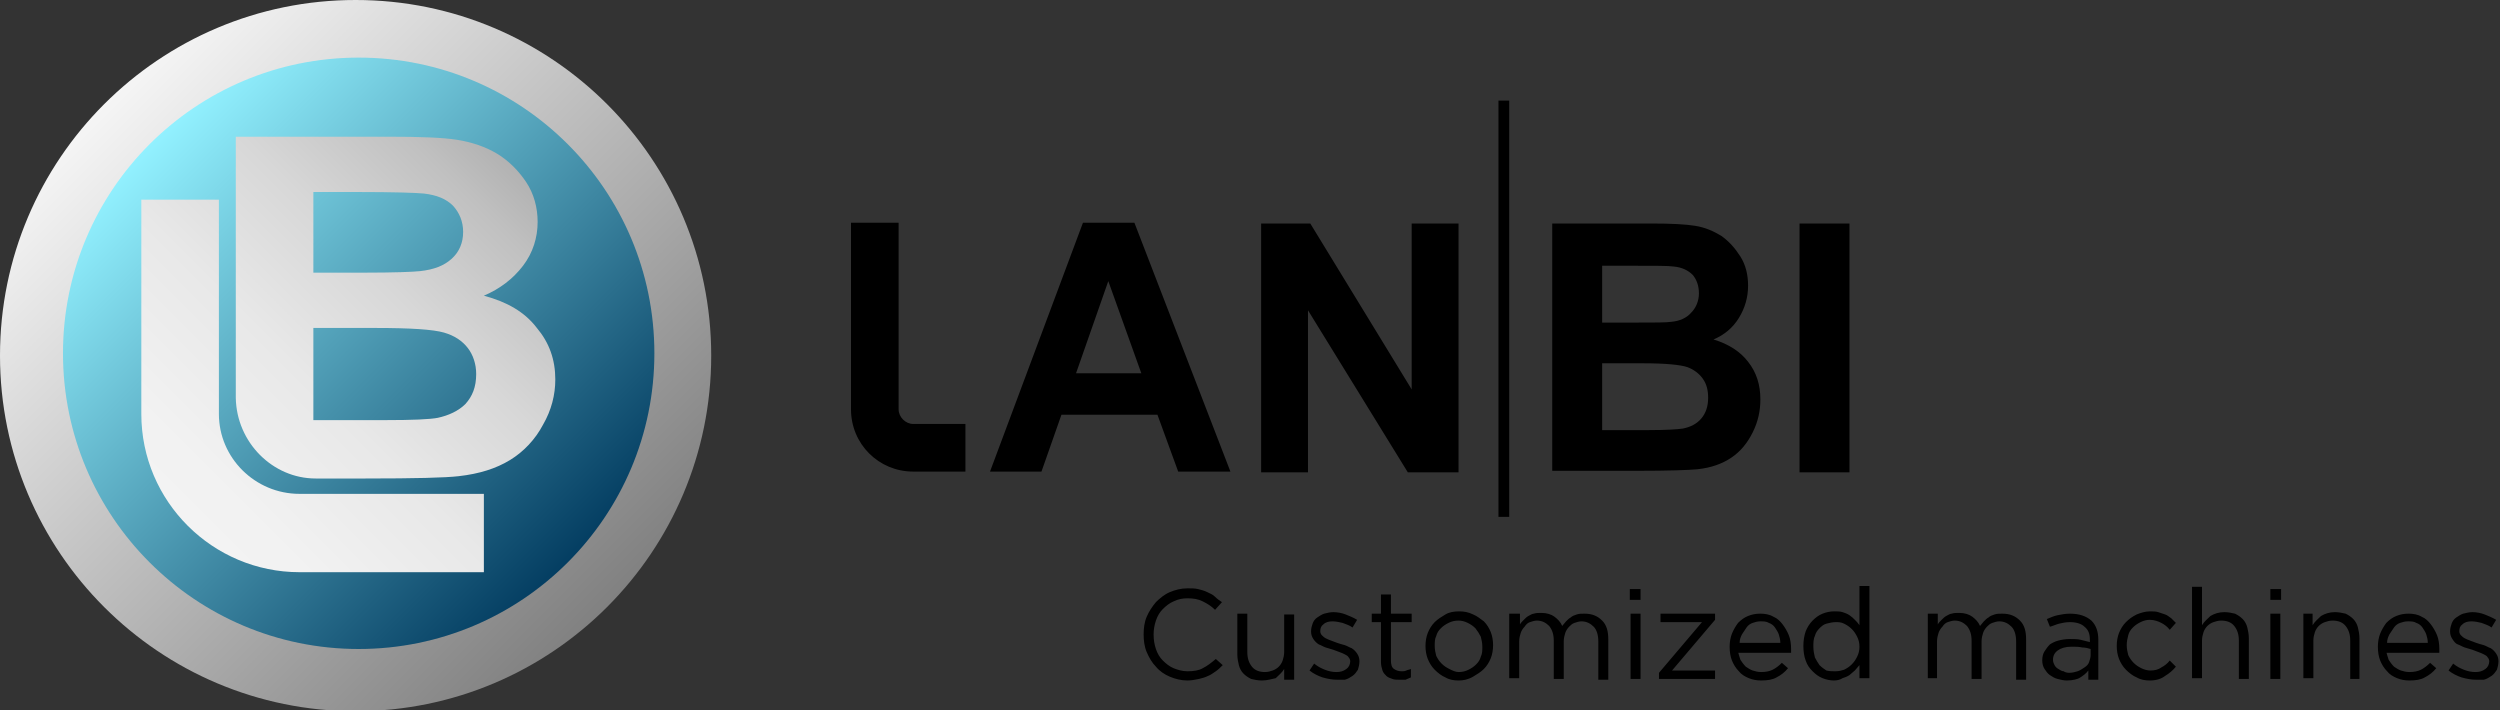
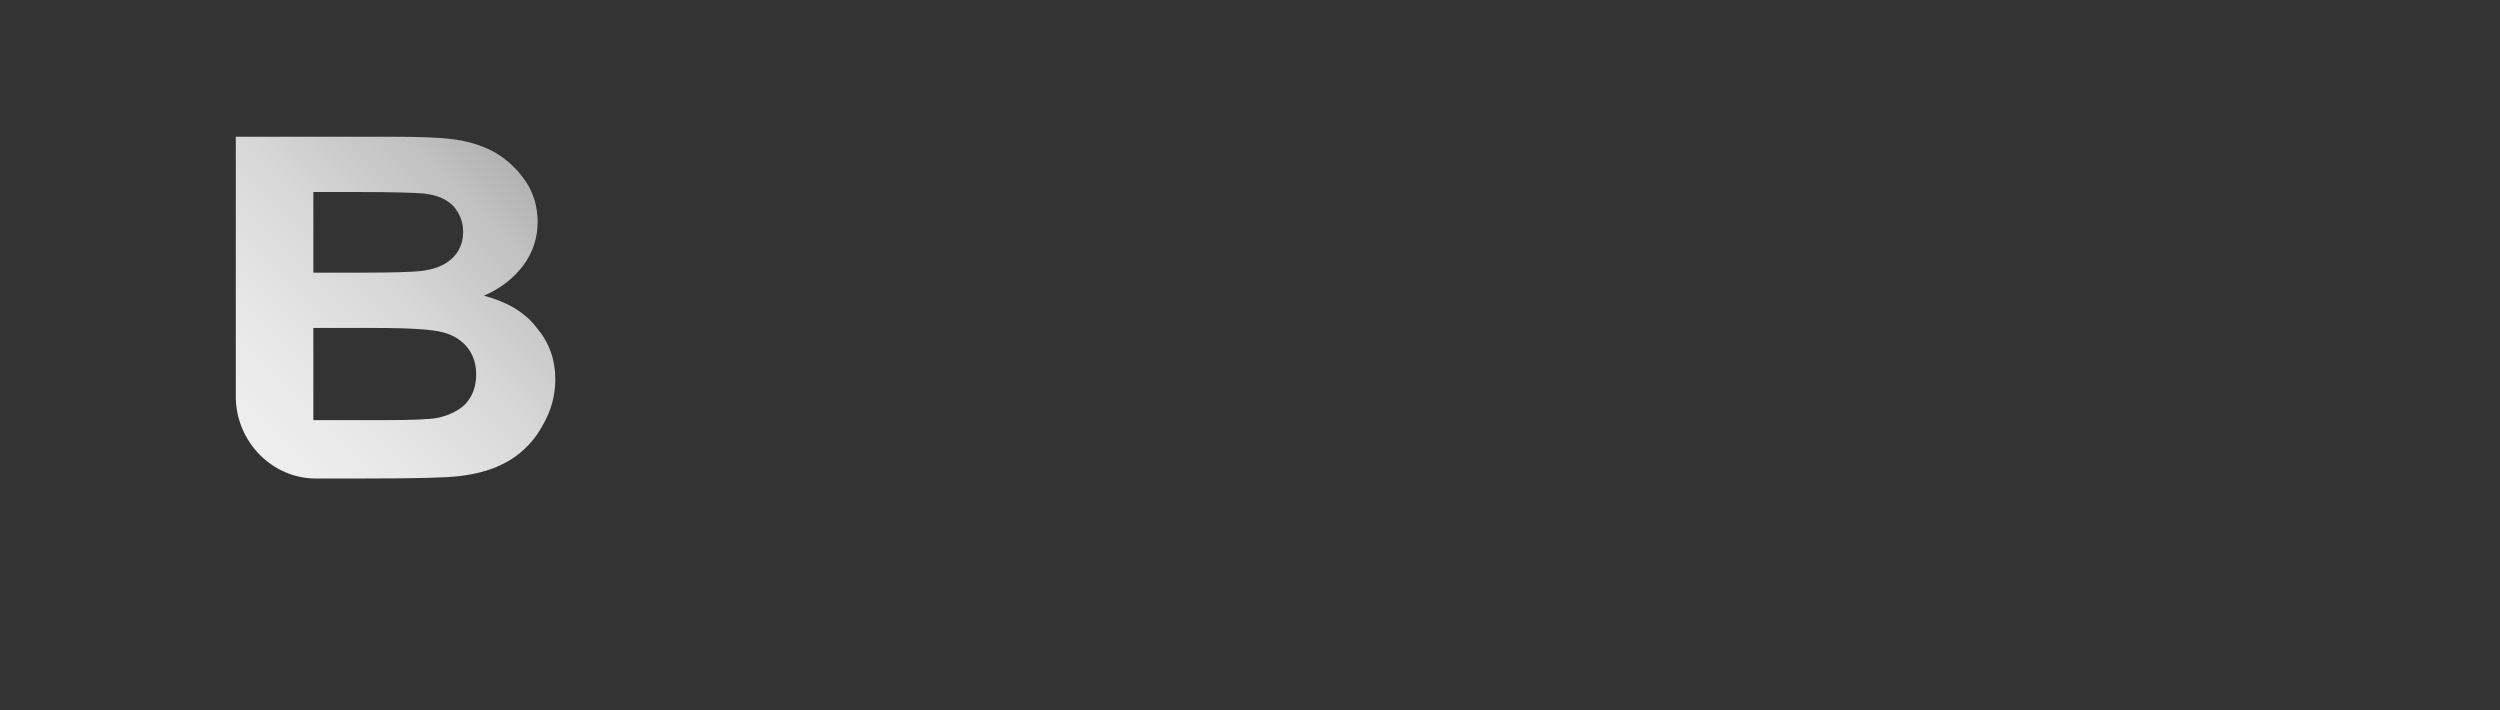
<svg xmlns="http://www.w3.org/2000/svg" width="325.5" height="92.5" style="enable-background:new 0 0 325.5 92.5" xml:space="preserve">
  <rect width="100%" height="100%" fill="#333333" stroke="none" />
  <switch>
    <g>
-       <path d="M118.9 55.2c-1 0-1.9-.9-1.9-1.9V29h-6.2v24.3c0 4.5 3.6 8.1 8.1 8.1h6.8v-6.2h-6.8zM160.2 61.4h-6.8l-2.7-7.4h-12.5l-2.6 7.4h-6.7L141 29h6.7l12.5 32.4zm-11.6-12.8-4.3-12-4.2 12h8.5zM164.2 61.4V29.1h6.4l13.2 21.6V29.1h6.1v32.4h-6.6l-13-21.1v21.1h-6.1zM202.1 29.1H215c2.6 0 4.5.1 5.7.3 1.3.2 2.4.7 3.4 1.3 1 .7 1.8 1.6 2.5 2.7s1 2.4 1 3.8c0 1.5-.4 2.9-1.2 4.2-.8 1.3-1.9 2.2-3.3 2.8 2 .6 3.5 1.6 4.5 2.9 1.1 1.4 1.6 3 1.6 4.9 0 1.5-.3 2.9-1 4.3s-1.6 2.5-2.8 3.3c-1.2.8-2.6 1.3-4.4 1.5-1.1.1-3.7.2-7.9.2h-11V29.1zm6.5 5.4V42h4.3c2.5 0 4.1 0 4.7-.1 1.1-.1 2-.5 2.6-1.2.6-.6 1-1.5 1-2.5s-.3-1.8-.8-2.4c-.6-.6-1.4-1-2.5-1.1-.6-.1-2.5-.1-5.6-.1h-3.7zm0 12.8V56h6c2.4 0 3.8-.1 4.5-.2 1-.2 1.8-.6 2.4-1.3.6-.7.9-1.6.9-2.7 0-1-.2-1.8-.7-2.5-.5-.7-1.2-1.2-2-1.5-.9-.3-2.8-.5-5.8-.5h-5.3zM234.3 61.4V29.1h6.5v32.4h-6.5zM195.1 13.1h1.4v54.2h-1.4z" />
      <g>
-         <path d="M154.6 88.6c-.8 0-1.6-.2-2.3-.5-.7-.3-1.3-.7-1.8-1.3-.5-.5-.9-1.2-1.2-1.9-.3-.7-.4-1.5-.4-2.3 0-.8.1-1.6.4-2.3.3-.7.7-1.3 1.2-1.9.5-.5 1.1-1 1.8-1.3.7-.3 1.5-.5 2.3-.5.5 0 1 0 1.4.1.4.1.8.2 1.2.4.4.2.7.3 1 .6s.6.5.9.7l-.9 1c-.5-.5-1-.8-1.6-1.1-.6-.3-1.2-.4-2-.4-.6 0-1.2.1-1.8.4-.5.2-1 .6-1.4 1-.4.4-.7.9-.9 1.5-.2.6-.3 1.2-.3 1.8 0 .7.1 1.3.3 1.9.2.6.5 1.1.9 1.5.4.4.9.8 1.4 1 .5.2 1.1.4 1.8.4.8 0 1.5-.1 2-.4.6-.3 1.1-.7 1.7-1.2l.9.8c-.3.3-.6.6-.9.8-.3.2-.7.5-1 .6-.4.2-.8.3-1.2.4-.5.1-1 .2-1.5.2zM164.3 88.6c-.5 0-1-.1-1.4-.2-.4-.2-.7-.4-1-.7-.3-.3-.5-.7-.6-1.1-.1-.4-.2-.9-.2-1.4v-5.3h1.3v5c0 .8.2 1.4.6 1.9.4.5 1 .7 1.7.7.4 0 .7-.1 1-.2.3-.1.6-.3.8-.5.2-.2.4-.5.5-.8.1-.3.2-.7.2-1.1V80h1.3v8.5h-1.3v-1.4c-.3.5-.7.8-1.1 1.2-.5.1-1.1.3-1.8.3zM174.1 88.5c-.6 0-1.2-.1-1.9-.3-.6-.2-1.2-.5-1.7-.9l.6-.9c.5.4.9.6 1.4.8.5.2 1 .3 1.5.3s.9-.1 1.3-.4c.3-.2.5-.6.5-1 0-.2-.1-.4-.2-.5-.1-.2-.3-.3-.5-.4-.2-.1-.4-.2-.7-.3-.3-.1-.5-.2-.8-.3-.3-.1-.7-.2-1-.3-.3-.1-.6-.3-.9-.4-.3-.2-.5-.4-.7-.7s-.3-.6-.3-1 .1-.7.2-1c.1-.3.3-.6.6-.8.3-.2.6-.4.9-.5.4-.1.8-.2 1.2-.2.5 0 1.1.1 1.6.3.5.2 1 .4 1.5.7l-.6 1c-.4-.3-.8-.4-1.3-.6-.4-.1-.9-.2-1.3-.2-.5 0-.9.1-1.2.4-.3.2-.4.5-.4.9 0 .2.1.4.2.5.1.1.3.3.5.4.2.1.4.2.7.3l.8.3c.3.1.6.2 1 .3.3.1.6.3.9.4.3.2.5.4.7.7.2.3.3.6.3 1s-.1.8-.2 1.1c-.2.3-.4.6-.7.8-.3.2-.6.4-1 .5h-1zM182.2 88.5c-.3 0-.7 0-.9-.1-.3-.1-.6-.2-.8-.4-.2-.2-.4-.4-.5-.7-.1-.3-.2-.7-.2-1.1V81h-1.2v-1.1h1.2v-2.5h1.3v2.5h2.7V81h-2.7v5c0 .5.1.9.4 1.1.3.2.6.3 1 .3.2 0 .4 0 .6-.1s.4-.1.6-.2v1.1c-.2.1-.5.2-.7.3h-.8zM189.9 88.6c-.6 0-1.2-.1-1.7-.4-.5-.2-1-.6-1.4-1-.4-.4-.7-.9-.9-1.4-.2-.5-.3-1.1-.3-1.7 0-.6.1-1.2.3-1.7.2-.5.5-1 .9-1.4.4-.4.9-.7 1.4-1s1.1-.4 1.8-.4c.6 0 1.2.1 1.8.4.5.2 1 .6 1.4.9.4.4.7.9.9 1.4.2.5.3 1.1.3 1.7 0 .6-.1 1.2-.3 1.7-.2.5-.5 1-.9 1.4-.4.4-.9.7-1.4 1-.7.4-1.3.5-1.9.5zm0-1.1c.5 0 .9-.1 1.3-.3s.7-.4 1-.7c.3-.3.5-.6.6-1 .2-.4.2-.8.2-1.3s-.1-.9-.2-1.3c-.2-.4-.4-.7-.7-1.1-.3-.3-.6-.5-1-.7-.4-.2-.8-.3-1.2-.3-.5 0-.9.1-1.3.3-.4.2-.7.4-1 .7-.3.3-.5.6-.6 1-.2.4-.2.8-.2 1.3s.1.9.2 1.3c.2.4.4.7.7 1 .3.3.6.5 1 .7s.8.4 1.2.4zM196.6 79.9h1.3v1.4c.1-.2.3-.4.5-.6.2-.2.4-.4.6-.5.2-.1.5-.3.7-.3.3-.1.6-.1 1-.1.7 0 1.3.2 1.7.5.4.3.8.7 1 1.2.2-.2.3-.4.5-.6.2-.2.4-.4.6-.5.2-.2.5-.3.8-.4.3-.1.6-.1 1-.1 1 0 1.7.3 2.3.9.6.6.8 1.4.8 2.5v5.2h-1.3v-5c0-.8-.2-1.5-.6-1.9-.4-.4-.9-.7-1.6-.7-.3 0-.6.1-.9.2-.3.1-.5.3-.7.5-.2.2-.4.5-.5.8-.1.3-.2.7-.2 1.1v4.9h-1.3v-5c0-.8-.2-1.4-.6-1.9-.4-.4-.9-.7-1.6-.7-.3 0-.6.1-.9.2-.3.1-.5.3-.7.6-.2.2-.4.5-.5.8-.1.3-.2.7-.2 1.1v4.8h-1.3v-8.4zM212.2 76.7h1.4v1.4h-1.4v-1.4zm.1 3.2h1.3v8.5h-1.3v-8.5zM216 87.6l5.6-6.6h-5.4v-1.1h7.1v.8l-5.6 6.6h5.6v1.1H216v-.8zM226.3 84.7c0 .4.2.8.3 1.2.2.3.4.6.7.9.3.2.6.4.9.5.3.1.7.2 1.1.2.6 0 1.1-.1 1.5-.3.4-.2.8-.5 1.2-.9l.8.7c-.4.5-.9.9-1.5 1.2-.5.3-1.2.4-2 .4-.6 0-1.1-.1-1.6-.3-.5-.2-1-.5-1.3-.9-.4-.4-.7-.9-.9-1.4-.2-.5-.3-1.1-.3-1.8 0-.6.1-1.2.3-1.7.2-.5.5-1 .8-1.4.4-.4.8-.7 1.3-.9.5-.2 1-.3 1.6-.3.6 0 1.2.1 1.7.4.5.2.9.6 1.2 1 .3.4.6.9.8 1.4.2.5.3 1.1.3 1.8v.5h-6.9zm5.5-1c0-.4-.1-.8-.2-1.1-.1-.3-.3-.6-.5-.9-.2-.3-.5-.5-.8-.6-.3-.2-.7-.2-1.1-.2-.4 0-.7.1-1 .2-.3.1-.6.3-.8.6l-.6.9c-.2.4-.3.7-.3 1.1h5.3zM238.8 88.6c-.5 0-1-.1-1.5-.3-.5-.2-.9-.5-1.3-.9s-.7-.8-.9-1.4c-.2-.5-.3-1.2-.3-1.9s.1-1.3.3-1.9c.2-.5.5-1 .9-1.4.4-.4.8-.7 1.3-.9.5-.2 1-.3 1.5-.3.4 0 .8 0 1.1.1.3.1.6.2.9.4.3.2.5.4.7.6.2.2.4.4.6.7v-5.1h1.3v12h-1.3v-1.7c-.2.2-.4.5-.6.7-.2.2-.5.4-.7.6-.3.2-.6.3-.9.4-.3.2-.7.3-1.1.3zm.2-1.2c.4 0 .8-.1 1.1-.2.4-.2.7-.4 1-.7.3-.3.5-.6.7-1 .2-.4.3-.8.3-1.3s-.1-.9-.3-1.3-.4-.7-.7-1c-.3-.3-.6-.5-1-.7-.4-.2-.7-.2-1.1-.2-.4 0-.8.1-1.2.2-.4.1-.7.4-.9.6-.3.3-.5.6-.6 1-.2.4-.2.9-.2 1.4 0 .5.1 1 .2 1.4.2.4.4.7.6 1 .3.3.6.5.9.7.4.1.8.1 1.2.1zM251 79.9h1.3v1.4c.1-.2.3-.4.5-.6.2-.2.4-.4.6-.5.2-.1.5-.3.7-.3.3-.1.6-.1 1-.1.7 0 1.3.2 1.7.5.4.3.8.7 1 1.2.2-.2.3-.4.5-.6.2-.2.4-.4.6-.5.2-.2.5-.3.8-.4.3-.1.6-.1 1-.1 1 0 1.7.3 2.3.9.6.6.8 1.4.8 2.5v5.2h-1.3v-5c0-.8-.2-1.5-.6-1.9-.4-.4-.9-.7-1.6-.7-.3 0-.6.1-.9.2-.3.1-.5.3-.7.5-.2.2-.4.5-.5.8-.1.3-.2.7-.2 1.1v4.9h-1.3v-5c0-.8-.2-1.4-.6-1.9-.4-.4-.9-.7-1.6-.7-.3 0-.6.1-.9.2-.3.1-.5.3-.7.6-.2.2-.4.5-.5.8-.1.3-.2.7-.2 1.1v4.8H251v-8.4zM269.1 88.6c-.4 0-.8-.1-1.2-.2-.4-.1-.7-.3-1-.5-.3-.2-.5-.5-.7-.8-.2-.3-.3-.7-.3-1.1 0-.5.1-.9.3-1.2.2-.3.4-.6.7-.9.3-.2.7-.4 1.1-.5.4-.1.9-.2 1.5-.2.5 0 1 0 1.4.1l1.2.3v-.3c0-.8-.2-1.3-.7-1.7-.4-.4-1.1-.6-1.9-.6-.5 0-1 .1-1.4.2-.4.1-.8.3-1.2.4l-.4-1c.5-.2.9-.4 1.4-.5.5-.1 1-.2 1.6-.2 1.2 0 2.1.3 2.8.9.6.6.9 1.4.9 2.5v5.2h-1.3v-1.2c-.3.4-.7.7-1.2 1-.2.1-.8.3-1.6.3zm.3-1c.4 0 .8-.1 1.1-.2.3-.1.6-.3.9-.5.3-.2.5-.4.6-.7.1-.3.2-.6.2-.9v-.8c-.3-.1-.7-.2-1.1-.2-.4-.1-.9-.1-1.4-.1-.8 0-1.4.2-1.8.5-.4.3-.6.7-.6 1.2 0 .3.1.5.2.7.1.2.3.4.5.5.2.1.4.3.7.3.1.1.4.2.7.2zM279.9 88.6c-.6 0-1.2-.1-1.7-.4-.5-.2-1-.6-1.4-1-.4-.4-.7-.9-.9-1.4-.2-.5-.3-1.1-.3-1.7 0-.6.1-1.2.3-1.7.2-.5.5-1 .9-1.4.4-.4.8-.7 1.4-1 .5-.2 1.1-.4 1.7-.4.4 0 .8 0 1.1.1l.9.3c.3.1.5.3.8.5l.6.6-.8.9c-.3-.4-.7-.7-1.1-.9-.4-.2-.9-.4-1.5-.4-.4 0-.8.1-1.2.3-.4.2-.7.4-1 .7s-.5.6-.6 1-.2.8-.2 1.3.1.9.2 1.3c.2.4.4.7.7 1 .3.3.6.5 1 .7.4.2.8.3 1.2.3.5 0 1-.1 1.4-.4.4-.2.8-.5 1.1-.9l.8.8c-.4.5-.9.9-1.4 1.2-.5.4-1.2.6-2 .6zM285.4 76.4h1.3v5c.3-.5.7-.8 1.1-1.2.5-.3 1.1-.5 1.8-.5.5 0 1 .1 1.4.2.4.2.7.4 1 .7.3.3.5.7.6 1.1.1.4.2.9.2 1.4v5.3h-1.3v-5c0-.8-.2-1.4-.6-1.9-.4-.5-1-.7-1.7-.7-.4 0-.7.1-1 .2-.3.1-.6.3-.8.5-.2.2-.4.5-.5.8-.1.3-.2.7-.2 1.1v4.9h-1.3V76.4zM295.6 76.7h1.4v1.4h-1.4v-1.4zm0 3.2h1.3v8.5h-1.3v-8.5zM299.8 79.9h1.3v1.5c.3-.5.7-.8 1.1-1.2.5-.3 1.1-.5 1.8-.5.5 0 1 .1 1.4.2.4.2.7.4 1 .7.3.3.5.7.6 1.1.1.4.2.9.2 1.4v5.3H306v-5c0-.8-.2-1.4-.6-1.9-.4-.5-1-.7-1.7-.7-.4 0-.7.1-1 .2-.3.1-.6.3-.8.5-.2.2-.4.5-.5.8-.1.3-.2.7-.2 1.1v4.9h-1.3v-8.4zM310.7 84.7c0 .4.2.8.3 1.2.2.3.4.6.7.9.3.2.6.4.9.5.3.1.7.2 1.1.2.6 0 1.1-.1 1.5-.3.4-.2.8-.5 1.2-.9l.8.7c-.4.5-.9.9-1.5 1.2-.5.3-1.2.4-2 .4-.6 0-1.1-.1-1.6-.3-.5-.2-1-.5-1.3-.9-.4-.4-.7-.9-.9-1.4-.2-.5-.3-1.1-.3-1.8 0-.6.1-1.2.3-1.7.2-.5.5-1 .8-1.4.4-.4.8-.7 1.3-.9.5-.2 1-.3 1.6-.3.6 0 1.2.1 1.7.4.5.2.9.6 1.2 1 .3.4.6.9.8 1.4.2.5.3 1.1.3 1.8v.5h-6.9zm5.4-1c0-.4-.1-.8-.2-1.1-.1-.3-.3-.6-.5-.9-.2-.3-.5-.5-.8-.6-.3-.2-.7-.2-1.1-.2-.4 0-.7.1-1 .2-.3.1-.6.3-.8.6l-.6.9c-.2.4-.3.7-.3 1.1h5.3zM322.4 88.5c-.6 0-1.2-.1-1.9-.3-.6-.2-1.2-.5-1.7-.9l.6-.9c.5.4.9.6 1.4.8.5.2 1 .3 1.5.3s.9-.1 1.3-.4c.3-.2.5-.6.5-1 0-.2-.1-.4-.2-.5-.1-.2-.3-.3-.5-.4-.2-.1-.4-.2-.7-.3-.3-.1-.5-.2-.8-.3-.3-.1-.7-.2-1-.3-.3-.1-.6-.3-.9-.4s-.5-.4-.7-.7-.3-.6-.3-1 .1-.7.2-1c.1-.3.3-.6.6-.8.3-.2.6-.4.9-.5.4-.1.8-.2 1.2-.2.5 0 1.1.1 1.6.3.5.2 1 .4 1.5.7l-.6 1c-.4-.3-.8-.4-1.3-.6-.4-.1-.9-.2-1.3-.2-.5 0-.9.1-1.2.4-.3.2-.4.5-.4.9 0 .2.1.4.2.5s.3.3.5.4c.2.1.4.2.7.3l.8.3c.3.1.6.2 1 .3.3.1.6.3.9.4.3.2.5.4.7.7.2.3.3.6.3 1s-.1.8-.2 1.1c-.2.3-.4.6-.7.8-.3.2-.6.4-1 .5h-1z" />
-       </g>
+         </g>
      <g>
        <linearGradient id="a" gradientUnits="userSpaceOnUse" x1="13.546" y1="13.546" x2="78.954" y2="78.954">
          <stop offset="0" style="stop-color:#f5f5f5" />
          <stop offset="1" style="stop-color:#818181" />
        </linearGradient>
-         <circle cx="46.3" cy="46.3" r="46.3" style="fill:url(#a)" />
        <linearGradient id="b" gradientUnits="userSpaceOnUse" x1="19.455" y1="18.848" x2="73.854" y2="73.247">
          <stop offset="0" style="stop-color:#92f1ff" />
          <stop offset="1" style="stop-color:#043e62" />
        </linearGradient>
-         <circle cx="46.7" cy="46" r="38.5" style="fill:url(#b)" />
        <linearGradient id="c" gradientUnits="userSpaceOnUse" x1="10.085" y1="77.412" x2="80.749" y2="6.748">
          <stop offset="0" style="stop-color:#f5f5f5" />
          <stop offset=".229" style="stop-color:#f2f2f2" />
          <stop offset=".409" style="stop-color:#e8e8e8" />
          <stop offset=".573" style="stop-color:#d7d7d7" />
          <stop offset=".728" style="stop-color:silver" />
          <stop offset=".874" style="stop-color:#a2a2a2" />
          <stop offset="1" style="stop-color:#818181" />
        </linearGradient>
        <path d="M63 38.5c2.1-.9 3.8-2.2 5.1-3.9 1.3-1.7 1.9-3.7 1.9-5.7 0-1.9-.5-3.7-1.5-5.2s-2.3-2.8-3.8-3.7c-1.5-.9-3.3-1.5-5.2-1.8-1.9-.3-4.9-.4-8.8-.4h-20v34c.1 5.8 4.8 10.5 10.4 10.5h6.5c6.4 0 10.4-.1 12.1-.3 2.7-.3 4.9-1 6.7-2.1 1.8-1.1 3.3-2.7 4.3-4.6 1.1-1.9 1.6-3.9 1.6-5.9 0-2.6-.8-4.8-2.4-6.7-1.6-2.1-3.9-3.4-6.9-4.2zM40.8 25h5.8c4.7 0 7.6.1 8.6.2 1.7.2 2.9.7 3.8 1.6.8.9 1.3 2 1.3 3.4s-.5 2.6-1.5 3.5c-1 .9-2.3 1.4-4.1 1.6-.9.1-3.4.2-7.3.2h-6.6V25zm19.8 27.6c-.9.9-2.2 1.5-3.6 1.8-1 .2-3.3.3-6.9.3h-9.3v-12h8.1c4.6 0 7.5.2 8.9.6 1.4.4 2.4 1.1 3.1 2 .7.9 1.1 2.1 1.1 3.4 0 1.7-.5 2.9-1.4 3.9z" style="fill:url(#c)" />
        <linearGradient id="d" gradientUnits="userSpaceOnUse" x1="11.787" y1="79.115" x2="82.451" y2="8.451">
          <stop offset="0" style="stop-color:#f5f5f5" />
          <stop offset=".229" style="stop-color:#f2f2f2" />
          <stop offset=".409" style="stop-color:#e8e8e8" />
          <stop offset=".573" style="stop-color:#d7d7d7" />
          <stop offset=".728" style="stop-color:silver" />
          <stop offset=".874" style="stop-color:#a2a2a2" />
          <stop offset="1" style="stop-color:#818181" />
        </linearGradient>
-         <path d="M28.5 53.9V26H18.4v27.9c0 11.4 9.3 20.6 20.6 20.6h24V64.3H39c-5.8 0-10.5-4.7-10.5-10.4z" style="fill:url(#d)" />
      </g>
    </g>
  </switch>
</svg>